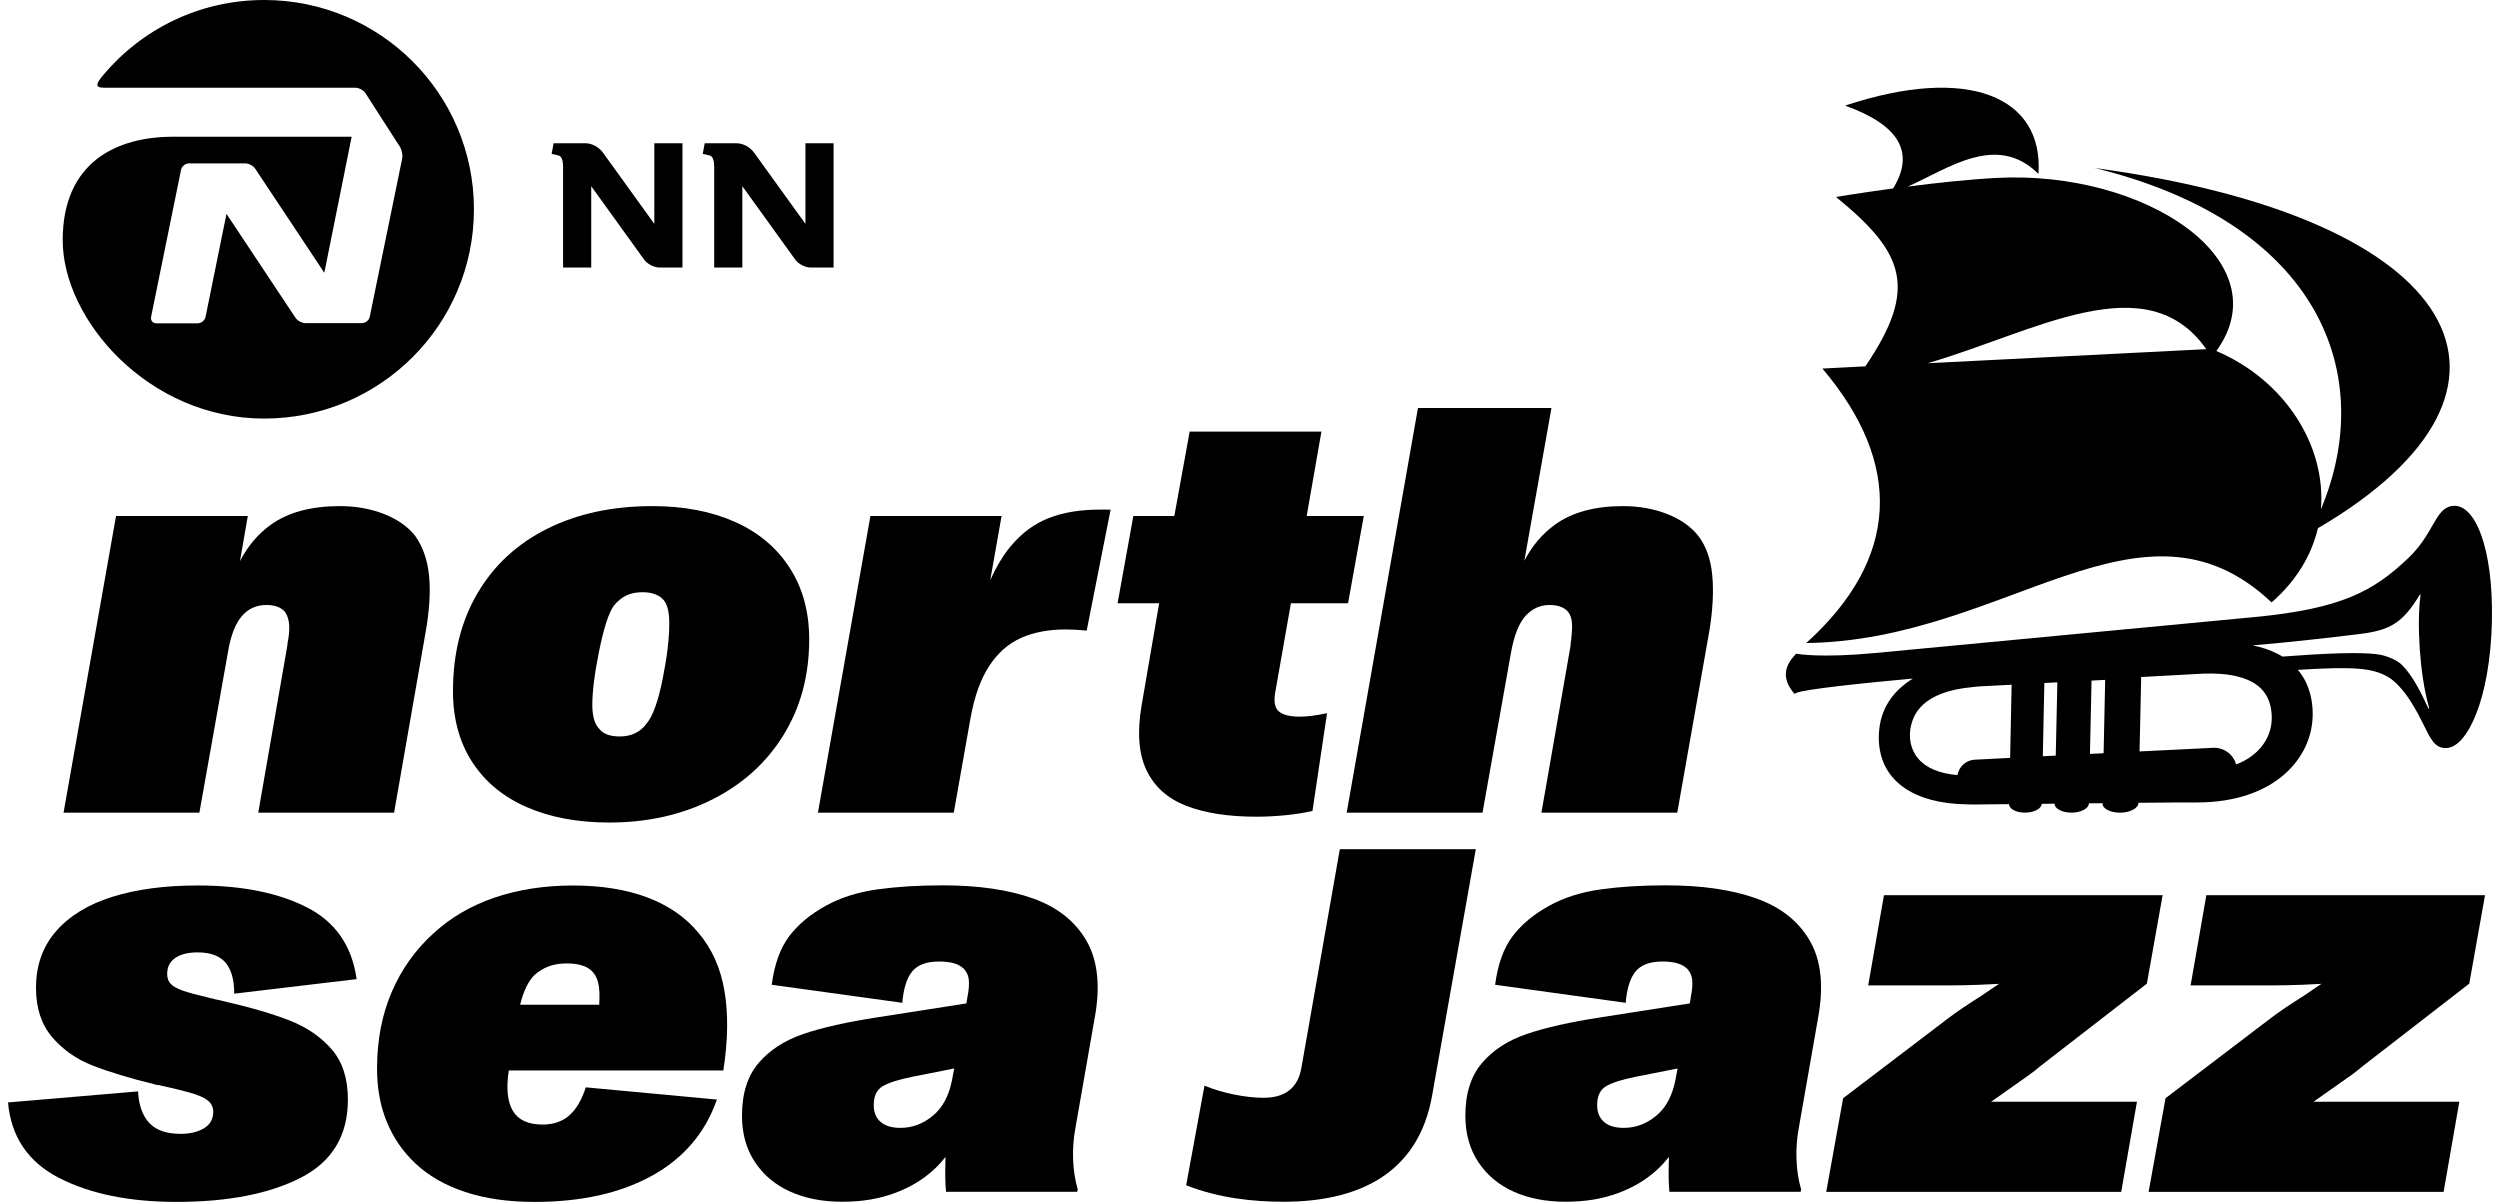
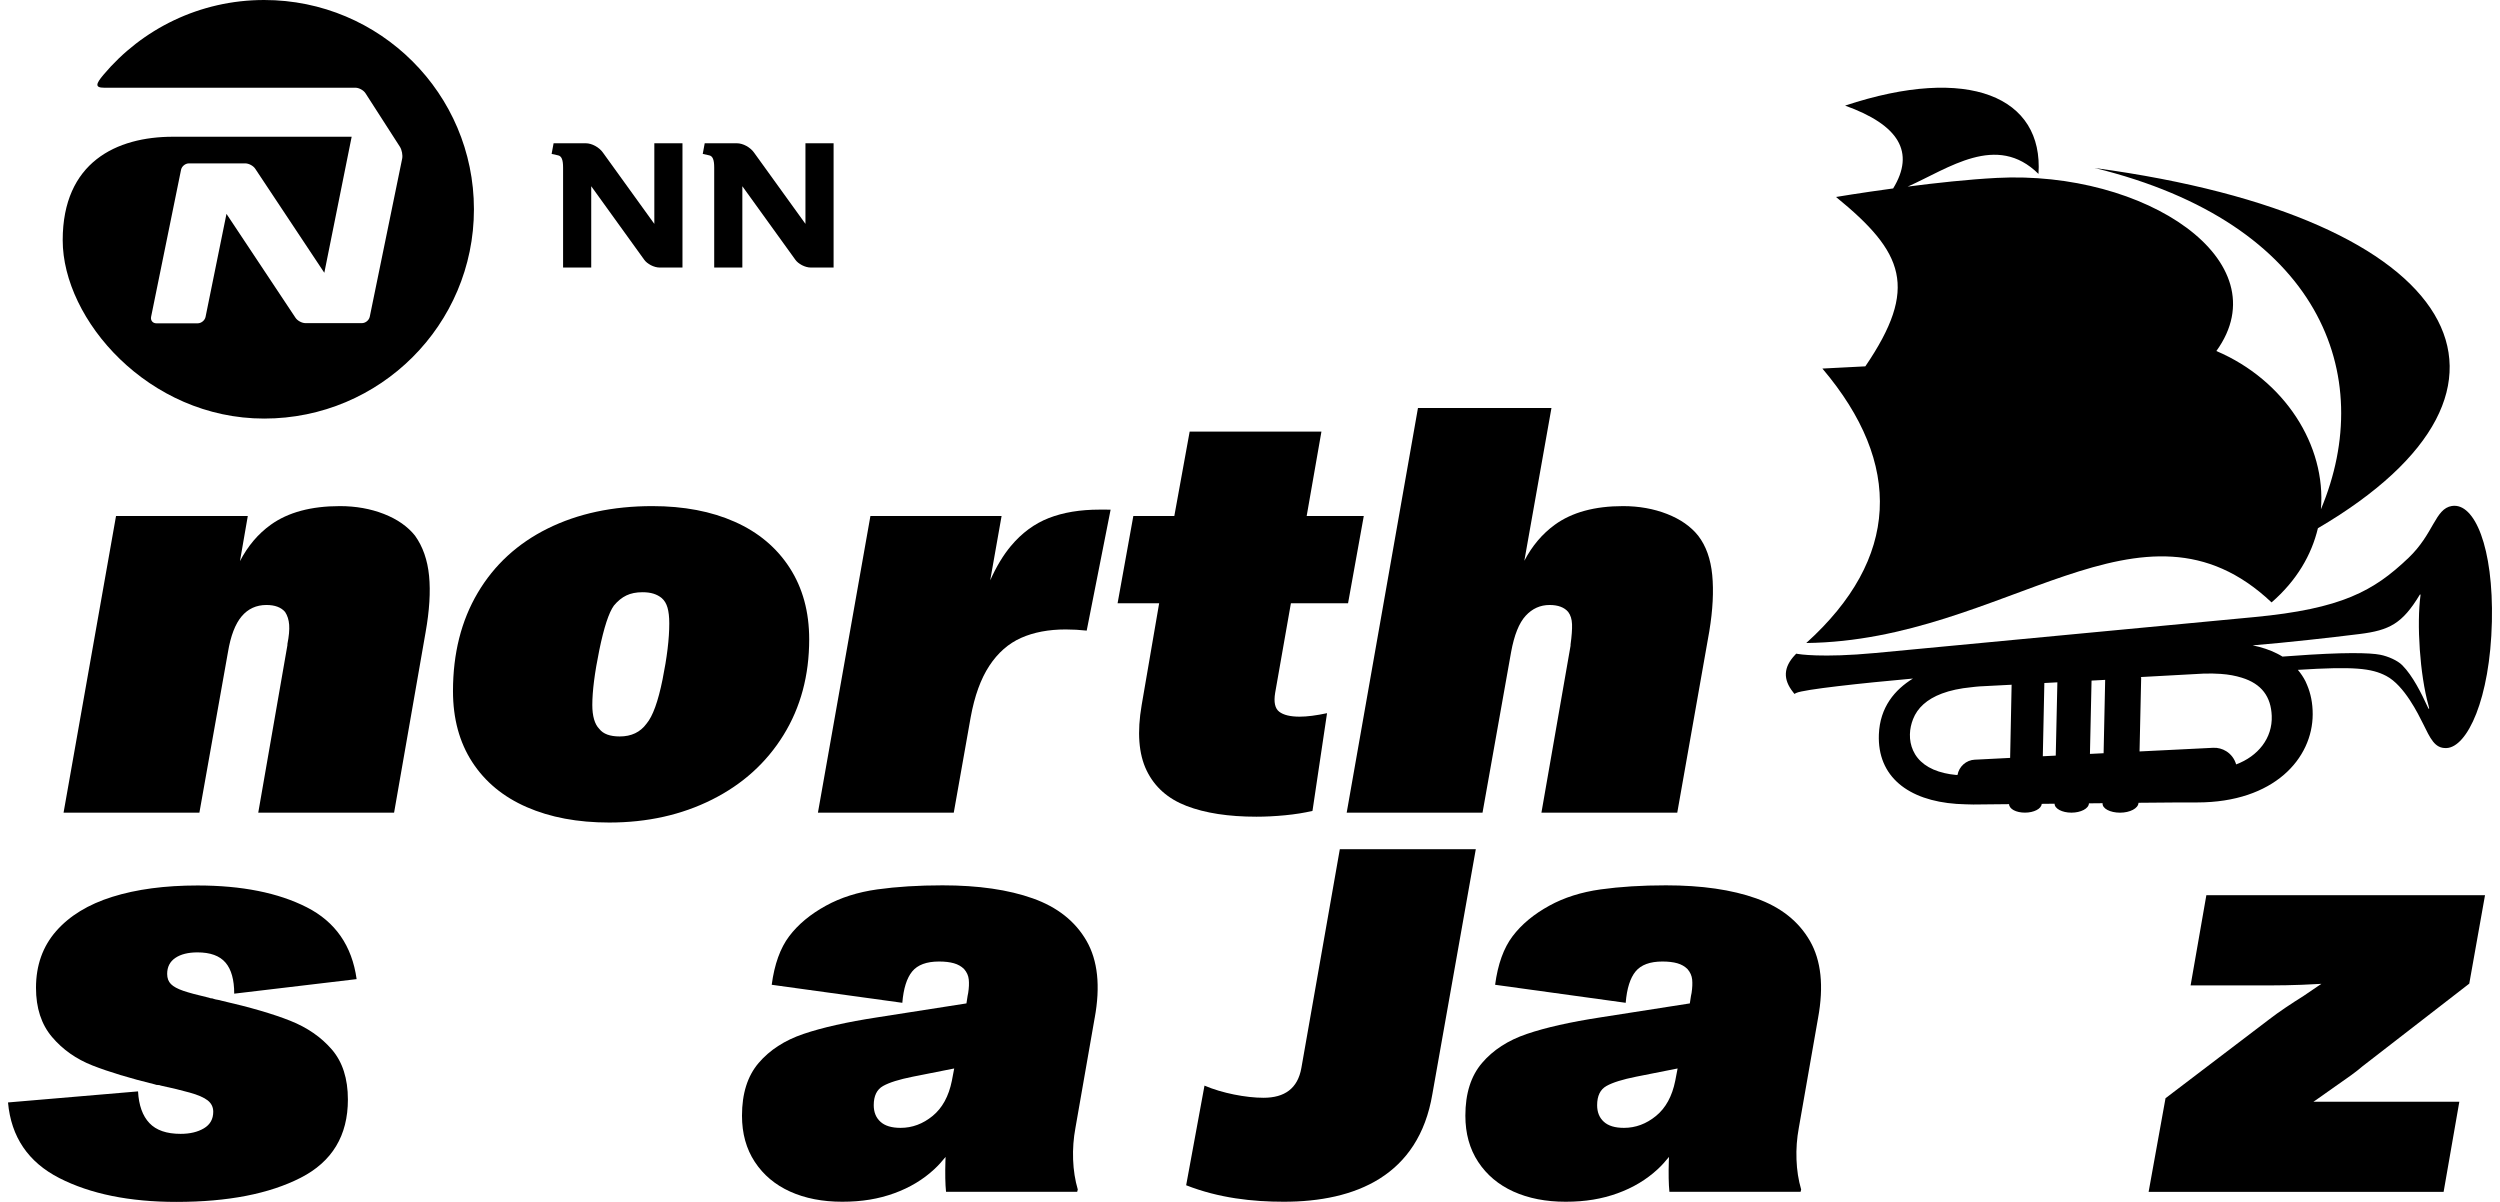
<svg xmlns="http://www.w3.org/2000/svg" width="104" height="50" viewBox="0 0 124 60" fill="none">
  <path d="M90.358 50.816C90.65 49.229 90.513 47.947 89.951 46.969C89.388 45.991 88.496 45.284 87.274 44.849C86.051 44.413 84.548 44.196 82.763 44.196C81.56 44.196 80.474 44.264 79.503 44.399C78.533 44.535 77.679 44.806 76.942 45.212C76.166 45.638 75.555 46.146 75.109 46.736C74.662 47.327 74.372 48.135 74.236 49.16L80.755 50.06C80.813 49.345 80.978 48.822 81.25 48.492C81.521 48.164 81.967 47.999 82.588 47.999C82.88 47.999 83.127 48.028 83.331 48.086C83.535 48.144 83.704 48.241 83.84 48.377C83.975 48.532 84.053 48.706 84.073 48.899C84.092 49.093 84.082 49.316 84.044 49.567L84.014 49.713L83.956 50.09L79.503 50.786C77.99 51.019 76.763 51.294 75.822 51.614C74.881 51.933 74.133 52.418 73.581 53.066C73.027 53.715 72.751 54.59 72.751 55.694C72.751 56.584 72.964 57.353 73.391 58.002C73.818 58.651 74.405 59.145 75.152 59.483C75.899 59.821 76.767 59.991 77.757 59.991C78.746 59.991 79.571 59.85 80.347 59.569C81.122 59.289 81.792 58.887 82.355 58.364C82.559 58.175 82.742 57.968 82.916 57.753C82.913 57.817 82.91 57.877 82.908 57.943C82.888 58.592 82.898 59.109 82.937 59.496H89.485L89.514 59.38C89.378 58.916 89.3 58.418 89.281 57.885C89.261 57.353 89.3 56.825 89.397 56.303L90.358 50.816L90.358 50.816ZM82.268 55.708C81.782 56.105 81.249 56.303 80.667 56.303C80.221 56.303 79.886 56.202 79.663 55.998C79.44 55.796 79.329 55.52 79.329 55.171C79.329 54.706 79.484 54.387 79.794 54.213C80.104 54.038 80.599 53.884 81.278 53.748L83.346 53.338L83.228 53.952C83.073 54.726 82.753 55.311 82.268 55.708Z" fill="black" />
  <path d="M54.247 50.816C54.538 49.229 54.402 47.947 53.84 46.969C53.277 45.991 52.385 45.284 51.163 44.849C49.94 44.413 48.436 44.196 46.651 44.196C45.449 44.196 44.362 44.264 43.392 44.399C42.422 44.535 41.568 44.806 40.831 45.212C40.054 45.638 39.443 46.146 38.997 46.736C38.551 47.327 38.26 48.135 38.124 49.16L44.644 50.06C44.702 49.345 44.867 48.822 45.139 48.492C45.41 48.164 45.856 47.999 46.477 47.999C46.769 47.999 47.016 48.028 47.219 48.086C47.423 48.144 47.593 48.241 47.729 48.377C47.864 48.532 47.942 48.706 47.961 48.899C47.981 49.093 47.971 49.316 47.932 49.567L47.903 49.713L47.845 50.09L43.392 50.786C41.879 51.019 40.652 51.294 39.71 51.614C38.769 51.933 38.022 52.418 37.469 53.066C36.916 53.715 36.64 54.59 36.64 55.694C36.64 56.584 36.853 57.353 37.28 58.002C37.707 58.651 38.294 59.145 39.041 59.483C39.787 59.821 40.656 59.991 41.645 59.991C42.635 59.991 43.46 59.85 44.235 59.569C45.011 59.289 45.68 58.887 46.243 58.364C46.447 58.175 46.631 57.968 46.804 57.753C46.802 57.817 46.798 57.877 46.796 57.943C46.777 58.592 46.786 59.109 46.826 59.496H53.373L53.403 59.38C53.267 58.916 53.189 58.418 53.169 57.885C53.15 57.353 53.189 56.825 53.286 56.303L54.246 50.816L54.247 50.816ZM46.157 55.708C45.671 56.105 45.138 56.303 44.556 56.303C44.109 56.303 43.775 56.202 43.552 55.998C43.329 55.796 43.217 55.52 43.217 55.171C43.217 54.706 43.372 54.387 43.683 54.213C43.993 54.038 44.487 53.884 45.167 53.748L47.234 53.338L47.117 53.952C46.961 54.726 46.641 55.311 46.157 55.708Z" fill="black" />
-   <path d="M100.195 54.155C100.447 53.98 100.68 53.816 100.893 53.661C101.107 53.506 101.291 53.361 101.446 53.226L106.772 49.103L107.558 44.689H93.647L92.861 49.19H96.994C97.381 49.19 97.852 49.181 98.405 49.161C98.745 49.149 99.072 49.133 99.394 49.113C99.325 49.159 99.26 49.201 99.191 49.248C98.968 49.404 98.74 49.558 98.507 49.713C98.196 49.906 97.891 50.105 97.59 50.308C97.289 50.511 97.013 50.71 96.76 50.904L91.609 54.823L90.766 59.498H105.491L106.277 54.997H98.995C99.03 54.973 99.067 54.949 99.103 54.925C99.481 54.664 99.844 54.407 100.194 54.155L100.195 54.155Z" fill="black" />
  <path d="M116.289 54.155C116.54 53.98 116.773 53.816 116.987 53.661C117.2 53.506 117.384 53.361 117.54 53.226L122.866 49.103L123.652 44.689H109.741L108.955 49.19H113.087C113.474 49.19 113.946 49.181 114.499 49.161C114.838 49.149 115.166 49.133 115.487 49.113C115.419 49.159 115.353 49.201 115.284 49.248C115.061 49.404 114.833 49.558 114.6 49.713C114.29 49.906 113.985 50.105 113.683 50.308C113.382 50.511 113.106 50.71 112.854 50.904L107.703 54.823L106.859 59.498H121.585L122.37 54.997H115.088C115.124 54.973 115.161 54.949 115.196 54.925C115.574 54.664 115.938 54.407 116.287 54.155L116.289 54.155Z" fill="black" />
  <path d="M8.353 47.819C8.624 47.635 8.993 47.543 9.459 47.543C10.099 47.543 10.565 47.712 10.856 48.051C11.147 48.39 11.292 48.907 11.292 49.604L17.403 48.878C17.171 47.213 16.341 46.017 14.915 45.292C13.489 44.566 11.67 44.203 9.459 44.203C7.829 44.203 6.413 44.392 5.21 44.769C4.006 45.146 3.071 45.718 2.401 46.483C1.732 47.248 1.397 48.191 1.397 49.313C1.397 50.32 1.664 51.138 2.198 51.767C2.731 52.396 3.406 52.87 4.22 53.19C5.035 53.509 6.073 53.824 7.335 54.134C7.373 54.153 7.422 54.163 7.48 54.163C7.537 54.163 7.586 54.172 7.625 54.192C8.169 54.308 8.648 54.424 9.066 54.541C9.483 54.657 9.784 54.787 9.968 54.932C10.152 55.078 10.245 55.266 10.245 55.498C10.245 55.866 10.089 56.142 9.779 56.326C9.469 56.51 9.081 56.602 8.615 56.602C7.917 56.602 7.397 56.423 7.058 56.064C6.718 55.706 6.529 55.178 6.491 54.482L0 55.034C0.155 56.757 1.009 58.015 2.561 58.809C4.113 59.602 6.063 59.999 8.411 59.999C10.972 59.999 13.038 59.597 14.61 58.794C16.181 57.992 16.967 56.69 16.967 54.889C16.967 53.844 16.7 53.012 16.166 52.392C15.633 51.773 14.939 51.294 14.086 50.955C13.232 50.616 12.088 50.282 10.652 49.953C10.593 49.934 10.53 49.92 10.463 49.909C10.394 49.9 10.332 49.885 10.273 49.866C10.234 49.847 10.196 49.837 10.157 49.837C10.118 49.837 10.079 49.828 10.04 49.808C9.458 49.673 9.027 49.557 8.746 49.46C8.464 49.363 8.26 49.252 8.134 49.126C8.008 49 7.945 48.831 7.945 48.618C7.945 48.27 8.08 48.004 8.353 47.819V47.819Z" fill="black" />
-   <path d="M35.709 53.437C35.942 51.947 35.961 50.626 35.767 49.474C35.573 48.323 35.137 47.35 34.458 46.556C33.817 45.782 32.969 45.197 31.911 44.799C30.854 44.403 29.617 44.204 28.201 44.204C26.785 44.204 25.455 44.408 24.272 44.814C23.088 45.221 22.07 45.821 21.216 46.614C20.323 47.427 19.634 48.4 19.149 49.533C18.665 50.665 18.422 51.938 18.422 53.35C18.422 54.338 18.586 55.228 18.917 56.022C19.246 56.816 19.722 57.502 20.343 58.084C21.003 58.703 21.831 59.177 22.831 59.506C23.83 59.836 24.98 60 26.279 60C28.608 60 30.562 59.565 32.143 58.694C33.724 57.823 34.806 56.555 35.388 54.89L28.841 54.28C28.646 54.9 28.375 55.364 28.026 55.674C27.677 55.984 27.23 56.138 26.687 56.138C25.969 56.138 25.475 55.911 25.203 55.456C24.931 55.001 24.863 54.328 24.999 53.438H35.709V53.437ZM26.992 48.24C27.255 48.143 27.56 48.094 27.909 48.094C28.259 48.094 28.55 48.143 28.782 48.24C29.015 48.337 29.19 48.482 29.306 48.675C29.442 48.908 29.515 49.203 29.524 49.561C29.529 49.737 29.526 49.936 29.514 50.156H25.566C25.728 49.486 25.964 48.99 26.28 48.675C26.493 48.482 26.731 48.337 26.993 48.24H26.992Z" fill="black" />
  <path d="M32.264 7.153V11.176L29.696 7.615C29.51 7.352 29.148 7.152 28.843 7.152H27.235L27.137 7.683L27.463 7.756C27.629 7.793 27.711 7.966 27.709 8.372V13.356H29.114V9.296L31.763 12.971C31.906 13.171 32.241 13.356 32.534 13.356H33.669V7.153H32.264Z" fill="black" />
  <path d="M39.808 7.153V11.176L37.24 7.615C37.054 7.352 36.692 7.152 36.387 7.152H34.779L34.681 7.683L35.008 7.756C35.173 7.793 35.255 7.966 35.253 8.372V13.356H36.658V9.296L39.307 12.971C39.449 13.171 39.785 13.356 40.078 13.356H41.213V7.153H39.808Z" fill="black" />
  <path d="M2.73 11.992C2.73 8.098 5.413 6.826 8.237 6.826H17.155L15.79 13.617L12.345 8.429C12.249 8.278 12.023 8.156 11.843 8.156H9.031C8.851 8.156 8.674 8.3 8.638 8.475L7.142 15.82C7.108 15.995 7.225 16.14 7.404 16.14H9.469C9.648 16.14 9.825 15.995 9.861 15.821L10.906 10.676L14.348 15.858C14.444 16.009 14.671 16.131 14.85 16.131H17.666C17.844 16.131 18.02 15.989 18.058 15.813L19.676 7.921C19.712 7.746 19.661 7.48 19.564 7.328L17.844 4.653C17.747 4.503 17.521 4.379 17.341 4.379H4.795C4.329 4.379 4.383 4.187 4.762 3.737C6.682 1.452 9.565 0 12.787 0C18.571 0 23.259 4.678 23.259 10.447C23.259 16.216 18.571 20.895 12.787 20.895C7.004 20.895 2.73 15.95 2.73 11.992Z" fill="black" />
  <path d="M66.484 42.392L64.564 53.315C64.382 54.338 63.729 54.801 62.672 54.801C61.801 54.801 60.6 54.569 59.728 54.194L58.813 59.168C60.448 59.811 62.136 59.991 63.685 59.991C67.259 59.991 70.421 58.697 71.105 54.612L73.272 42.392H66.484Z" fill="black" />
  <path d="M20.322 26.746C19.953 26.282 19.434 25.919 18.765 25.657C18.096 25.396 17.363 25.265 16.568 25.265C15.132 25.265 13.982 25.575 13.119 26.194C12.481 26.652 11.969 27.259 11.579 28.013L11.97 25.759H5.392L2.773 40.567H9.554L10.98 32.553C11.115 31.74 11.344 31.145 11.664 30.767C11.983 30.39 12.396 30.201 12.9 30.201C13.114 30.201 13.298 30.23 13.453 30.289C13.608 30.347 13.734 30.434 13.832 30.55C13.948 30.725 14.016 30.938 14.035 31.189C14.054 31.44 14.025 31.76 13.948 32.147V32.205L12.492 40.567H19.273L20.845 31.566C21.038 30.482 21.097 29.543 21.02 28.75C20.942 27.956 20.709 27.288 20.321 26.746H20.322Z" fill="black" />
  <path d="M36.284 26.05C35.11 25.527 33.738 25.265 32.166 25.265C30.187 25.265 28.446 25.638 26.942 26.383C25.439 27.128 24.274 28.198 23.45 29.591C22.625 30.985 22.213 32.621 22.213 34.499C22.213 35.873 22.533 37.054 23.173 38.041C23.814 39.028 24.72 39.779 25.894 40.291C27.068 40.804 28.441 41.061 30.012 41.061C31.914 41.061 33.626 40.679 35.149 39.914C36.672 39.15 37.86 38.075 38.714 36.691C39.568 35.308 39.995 33.715 39.995 31.915C39.995 30.541 39.67 29.35 39.02 28.344C38.369 27.337 37.458 26.572 36.284 26.05V26.05ZM33.01 31.131C33.01 31.886 32.898 32.815 32.675 33.918C32.452 35.022 32.185 35.758 31.875 36.125C31.564 36.551 31.118 36.764 30.536 36.764C30.05 36.764 29.711 36.639 29.517 36.387C29.401 36.271 29.314 36.111 29.255 35.908C29.197 35.705 29.168 35.468 29.168 35.197C29.168 34.5 29.285 33.586 29.517 32.453C29.75 31.32 29.993 30.58 30.245 30.232C30.438 29.999 30.647 29.83 30.87 29.724C31.094 29.617 31.36 29.564 31.671 29.564C31.884 29.564 32.068 29.588 32.224 29.637C32.379 29.686 32.515 29.758 32.631 29.854C32.767 29.971 32.864 30.13 32.922 30.334C32.98 30.537 33.01 30.794 33.01 31.103V31.132L33.01 31.131Z" fill="black" />
  <path d="M54.866 25.44H54.488C53.518 25.44 52.674 25.581 51.956 25.861C51.238 26.142 50.608 26.607 50.065 27.255C49.681 27.713 49.337 28.286 49.031 28.971L49.599 25.76H43.051L40.431 40.568H47.212L48.056 35.806C48.25 34.742 48.56 33.886 48.987 33.237C49.414 32.588 49.943 32.124 50.574 31.843C51.204 31.563 51.946 31.422 52.8 31.422C53.15 31.422 53.499 31.442 53.848 31.48L55.042 25.441H54.867L54.866 25.44Z" fill="black" />
  <path d="M66.895 30.114L67.68 25.759H64.829L65.566 21.545H58.988L58.222 25.759H56.176L55.39 30.114H57.465L56.592 35.196C56.359 36.551 56.442 37.64 56.839 38.462C57.237 39.285 57.901 39.875 58.833 40.233C59.764 40.591 60.928 40.77 62.325 40.77C62.771 40.77 63.246 40.746 63.751 40.698C64.255 40.649 64.711 40.577 65.119 40.48L65.846 35.602C65.303 35.718 64.847 35.776 64.478 35.776C64.013 35.776 63.673 35.694 63.46 35.53C63.246 35.366 63.179 35.051 63.256 34.586L64.042 30.114H66.895Z" fill="black" />
  <path d="M85.075 28.706C84.997 27.904 84.764 27.25 84.376 26.746C84.007 26.282 83.488 25.919 82.819 25.657C82.15 25.396 81.417 25.265 80.622 25.265C79.206 25.265 78.071 25.575 77.217 26.195C76.588 26.652 76.082 27.253 75.695 27.994L77.049 20.367H70.385L66.827 40.567H73.608L75.034 32.553C75.189 31.702 75.432 31.097 75.762 30.738C76.091 30.381 76.49 30.201 76.955 30.201C77.168 30.201 77.353 30.23 77.508 30.289C77.663 30.347 77.789 30.434 77.886 30.55C78.003 30.706 78.066 30.908 78.076 31.16C78.085 31.412 78.061 31.751 78.002 32.176V32.235L76.548 40.568H83.329L84.929 31.509C85.104 30.445 85.152 29.511 85.075 28.707V28.706Z" fill="black" />
  <path d="M121.999 25.258C121.153 25.393 121.099 26.647 119.826 27.855C118.102 29.497 116.509 30.393 112.112 30.807L93.224 32.597C90.519 32.852 89.352 32.648 89.337 32.643L89.269 32.63L89.21 32.692C88.629 33.307 88.596 33.91 89.117 34.561L89.177 34.64L89.272 34.591C89.631 34.417 92.512 34.105 95.095 33.873C95.095 33.873 95.094 33.873 95.094 33.873C94.191 34.429 93.445 35.299 93.393 36.665C93.313 38.769 94.856 39.96 97.272 40.131C97.42 40.141 97.571 40.148 97.726 40.151C97.852 40.157 97.978 40.162 98.109 40.161L99.893 40.143C99.901 40.386 100.244 40.567 100.686 40.567C101.129 40.567 101.505 40.378 101.523 40.128L102.166 40.121C102.162 40.366 102.538 40.568 103.006 40.568C103.473 40.568 103.873 40.364 103.879 40.103L104.561 40.096C104.537 40.364 104.94 40.569 105.432 40.569C105.925 40.569 106.346 40.354 106.354 40.075C106.354 40.075 107.548 40.065 108.252 40.059C108.308 40.059 108.361 40.058 108.41 40.058H109.278C113.133 40.058 115.048 37.85 115.05 35.653C115.051 35.099 114.949 34.611 114.766 34.184C114.741 34.126 114.718 34.067 114.69 34.011C114.585 33.803 114.456 33.614 114.309 33.439C117.103 33.264 117.981 33.354 118.722 33.743C119.629 34.218 120.331 35.673 120.551 36.112C120.924 36.863 121.137 37.366 121.722 37.343C122.765 37.312 123.906 34.891 123.995 31.036C124.08 27.32 123.13 25.078 121.999 25.259V25.258ZM102.304 34.063L102.223 37.72C102.003 37.731 101.786 37.742 101.577 37.752L101.654 34.096L102.304 34.062V34.063ZM97.23 38.683C97.03 38.666 96.848 38.633 96.674 38.594C95.86 38.41 95.339 38 95.1 37.461C94.99 37.214 94.936 36.943 94.943 36.654C94.949 36.381 95.009 36.132 95.1 35.898C95.317 35.342 95.786 34.905 96.539 34.622C96.947 34.468 97.439 34.361 98.021 34.305C98.152 34.292 98.273 34.273 98.414 34.265L100.02 34.182L99.946 37.834C98.97 37.883 98.327 37.916 98.26 37.92L98.19 37.922C97.746 37.94 97.39 38.274 97.319 38.686C97.291 38.684 97.258 38.686 97.23 38.684V38.683ZM104.612 37.601C104.384 37.612 104.156 37.623 103.93 37.635L104.01 33.975L104.69 33.939L104.612 37.601ZM111.228 38.159C111.149 37.882 110.972 37.648 110.733 37.5C110.543 37.383 110.319 37.317 110.077 37.33C109.614 37.353 109.045 37.381 108.412 37.413C107.793 37.444 107.114 37.477 106.406 37.512L106.487 33.847H106.496L106.487 33.832L106.467 33.798L109.612 33.626C109.918 33.617 110.198 33.623 110.459 33.641C110.865 33.668 111.206 33.737 111.508 33.83C112.507 34.137 112.967 34.783 113.005 35.733C113.049 36.85 112.319 37.753 111.228 38.159L111.228 38.159ZM120.766 35.241C120.479 34.62 120.046 33.736 119.521 33.208C119.281 32.966 118.801 32.759 118.418 32.685C117.917 32.585 116.598 32.549 113.985 32.746C113.985 32.746 113.81 32.759 113.541 32.777C113.455 32.723 113.364 32.673 113.271 32.626C112.912 32.444 112.503 32.308 112.053 32.216L113.38 32.096C113.38 32.096 113.382 32.096 113.383 32.096C115.411 31.899 117.384 31.651 117.384 31.651C118.883 31.465 119.523 31.131 120.389 29.698C120.409 29.662 120.438 29.667 120.433 29.708C120.237 31.145 120.396 33.663 120.834 35.231C120.887 35.426 120.864 35.459 120.765 35.242L120.766 35.241Z" fill="black" />
-   <path d="M89.769 32.099C99.74 31.984 106.509 23.95 112.997 30.072C114.259 28.976 114.994 27.694 115.31 26.369C127.254 19.367 122.575 10.876 104.174 8.388C115.416 11.144 118.281 18.713 115.46 25.424C115.727 22.229 113.642 18.971 110.241 17.523C113.494 13.013 106.665 8.493 99.283 8.881C97.842 8.957 96.232 9.134 94.832 9.315C96.872 8.414 99.271 6.611 101.361 8.682C101.62 4.836 97.878 3.224 91.707 5.272C94.402 6.24 95.211 7.598 94.106 9.407C92.46 9.629 91.254 9.833 91.254 9.833C94.653 12.604 95.383 14.37 92.718 18.288L90.574 18.398C94.615 23.168 94.427 27.892 89.769 32.099L89.769 32.099ZM109.738 17.43L95.827 18.133C101.148 16.59 106.744 13.163 109.738 17.43Z" fill="black" />
+   <path d="M89.769 32.099C99.74 31.984 106.509 23.95 112.997 30.072C114.259 28.976 114.994 27.694 115.31 26.369C127.254 19.367 122.575 10.876 104.174 8.388C115.416 11.144 118.281 18.713 115.46 25.424C115.727 22.229 113.642 18.971 110.241 17.523C113.494 13.013 106.665 8.493 99.283 8.881C97.842 8.957 96.232 9.134 94.832 9.315C96.872 8.414 99.271 6.611 101.361 8.682C101.62 4.836 97.878 3.224 91.707 5.272C94.402 6.24 95.211 7.598 94.106 9.407C92.46 9.629 91.254 9.833 91.254 9.833C94.653 12.604 95.383 14.37 92.718 18.288L90.574 18.398C94.615 23.168 94.427 27.892 89.769 32.099L89.769 32.099ZM109.738 17.43L95.827 18.133Z" fill="black" />
</svg>